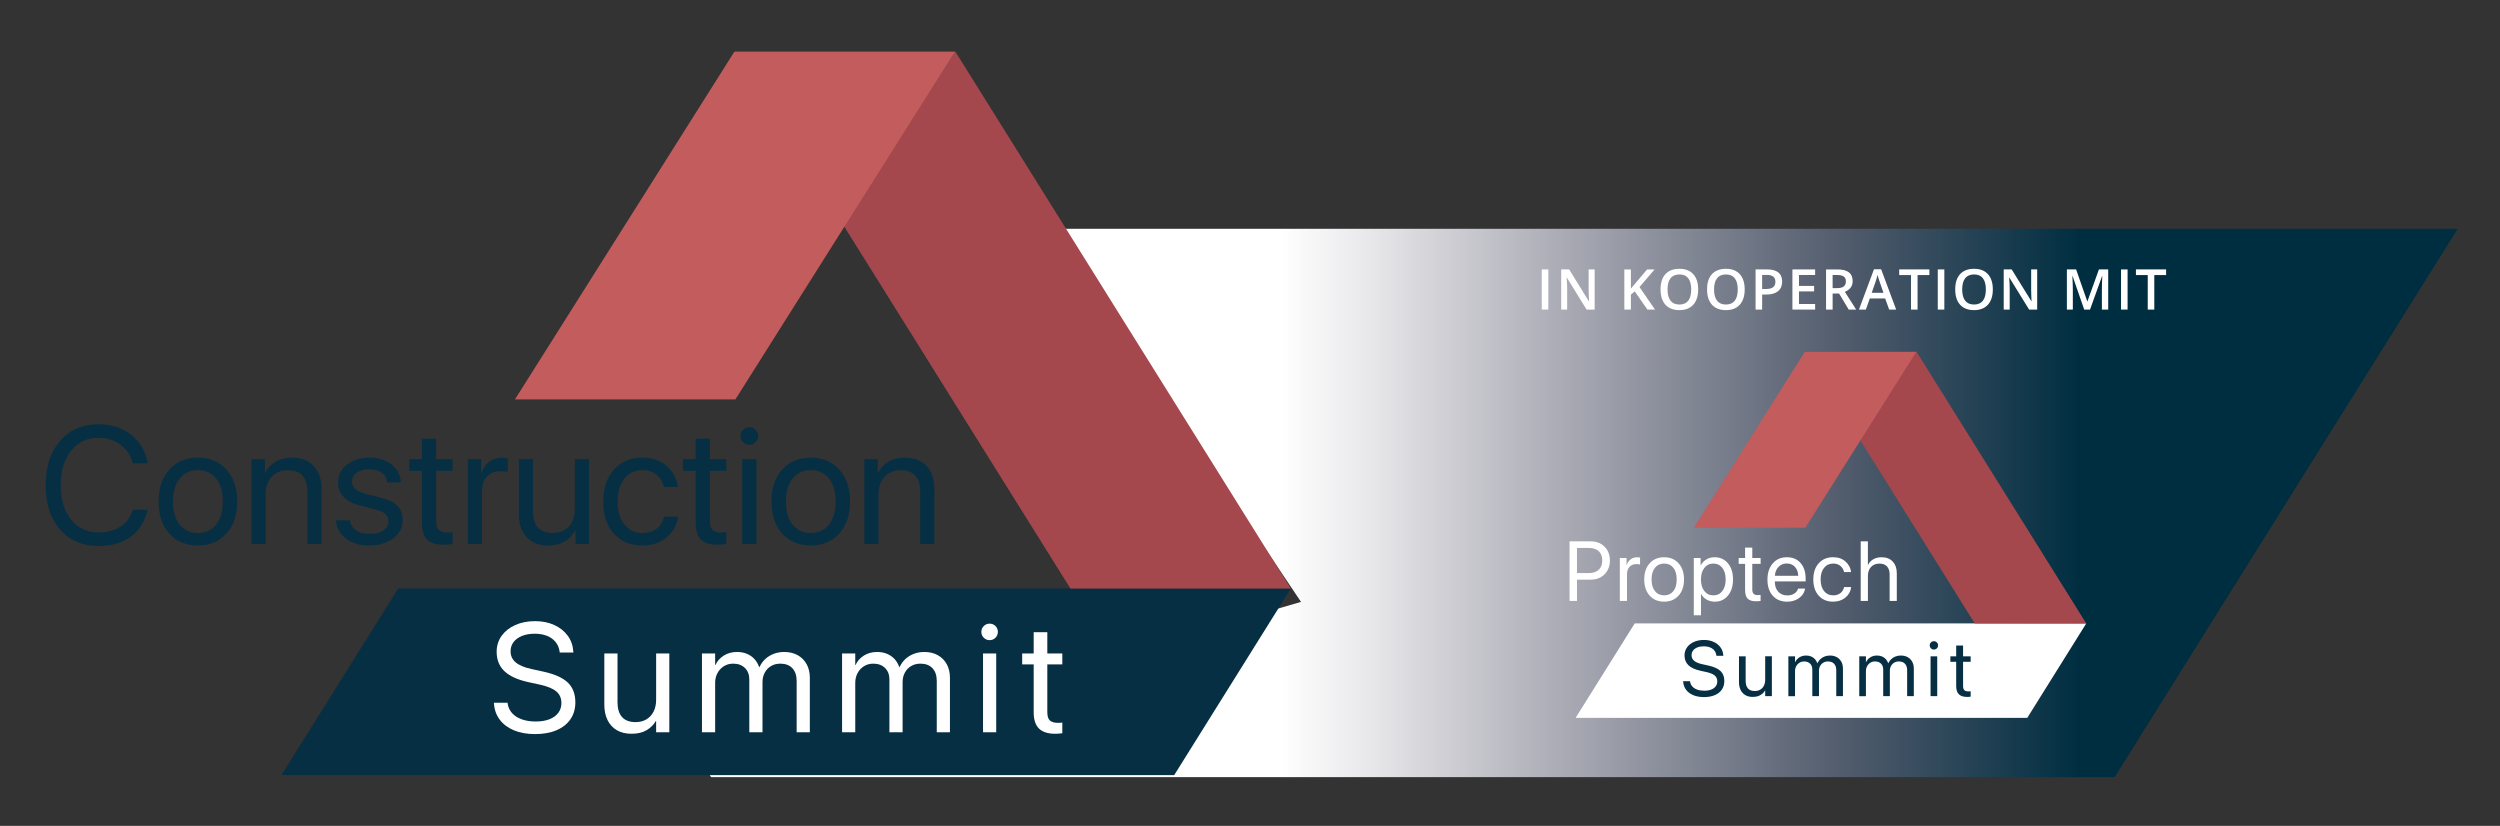
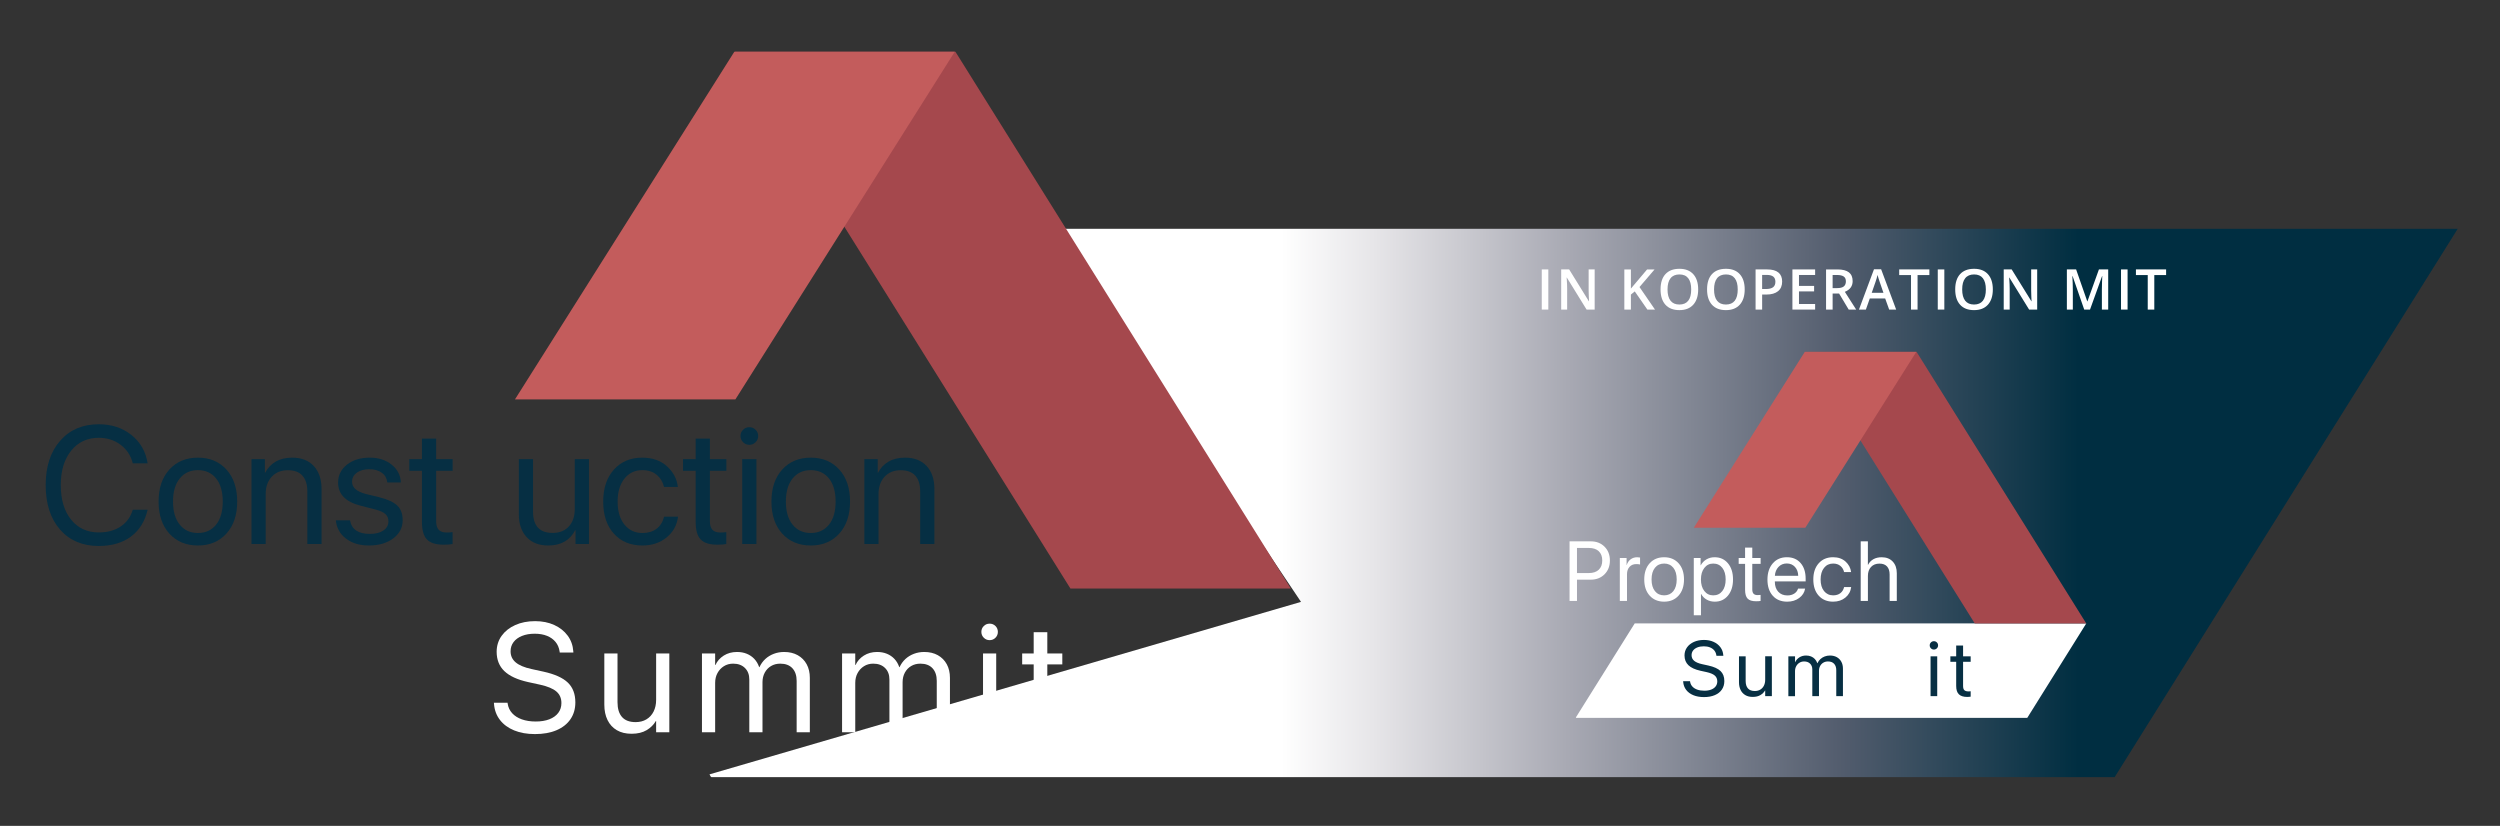
<svg xmlns="http://www.w3.org/2000/svg" version="1.1" id="Ebene_1" x="0px" y="0px" viewBox="0 0 266.7 88.1" style="enable-background:new 0 0 266.7 88.1;" xml:space="preserve">
  <rect x="0" y="0" width="266.7" height="88.1" fill="#333333" stroke="none" />
  <style type="text/css">
	.st0{fill:url(#SVGID_1_);}
	.st1{fill:#FFFFFF;}
	.st2{fill:#072F43;}
	.st3{fill:#A5484D;}
	.st4{fill:#C35C5C;}
	.st5{fill:#062F43;}
</style>
  <linearGradient id="SVGID_1_" gradientUnits="userSpaceOnUse" x1="75.691" y1="4014.949" x2="262.191" y2="4014.949" gradientTransform="matrix(1 0 0 1 0 -3961.291)">
    <stop offset="0.327" style="stop-color:#FFFFFF" />
    <stop offset="0.381" style="stop-color:#E6E5E8" />
    <stop offset="0.491" style="stop-color:#A8A9B3" />
    <stop offset="0.648" style="stop-color:#525C6D" />
    <stop offset="0.783" style="stop-color:#002E41" />
  </linearGradient>
  <polygon class="st0" points="262.091,24.408 112.091,24.408 138.791,64.208 75.691,82.608 75.791,82.808 75.891,82.908   225.591,82.908 262.191,24.408 " />
  <g>
    <path class="st1" d="M164.475,33.026v-4.283h0.7v4.283H164.475z" />
    <path class="st1" d="M170.115,33.026h-0.858l-2.106-3.413h-0.023l0.015,0.19c0.027,0.363,0.041,0.695,0.041,0.996v2.227h-0.636   v-4.283h0.85l2.101,3.396h0.018c-0.004-0.045-0.012-0.208-0.023-0.491s-0.018-0.502-0.018-0.661v-2.244h0.642v4.283H170.115z" />
    <path class="st1" d="M176.554,33.026h-0.812l-1.345-1.939l-0.413,0.337v1.603h-0.7v-4.283h0.7v2.045   c0.191-0.234,0.382-0.46,0.571-0.677l1.157-1.368h0.797c-0.748,0.879-1.284,1.505-1.608,1.878L176.554,33.026z" />
    <path class="st1" d="M181.162,30.878c0,0.697-0.174,1.239-0.523,1.626s-0.842,0.58-1.481,0.58c-0.646,0-1.143-0.192-1.49-0.576   s-0.52-0.929-0.52-1.636s0.174-1.25,0.523-1.629s0.846-0.568,1.493-0.568c0.637,0,1.129,0.192,1.477,0.577   S181.162,30.179,181.162,30.878z M177.892,30.878c0,0.527,0.106,0.927,0.319,1.2s0.528,0.409,0.946,0.409   c0.416,0,0.73-0.135,0.942-0.404c0.212-0.269,0.318-0.671,0.318-1.204c0-0.525-0.105-0.924-0.315-1.195s-0.523-0.407-0.939-0.407   c-0.42,0-0.737,0.136-0.951,0.407S177.892,30.353,177.892,30.878z" />
    <path class="st1" d="M186.124,30.878c0,0.697-0.174,1.239-0.523,1.626s-0.842,0.58-1.481,0.58c-0.646,0-1.143-0.192-1.49-0.576   s-0.52-0.929-0.52-1.636s0.174-1.25,0.523-1.629s0.846-0.568,1.493-0.568c0.637,0,1.129,0.192,1.477,0.577   S186.124,30.179,186.124,30.878z M182.855,30.878c0,0.527,0.106,0.927,0.319,1.2s0.528,0.409,0.946,0.409   c0.416,0,0.73-0.135,0.942-0.404c0.212-0.269,0.318-0.671,0.318-1.204c0-0.525-0.105-0.924-0.315-1.195s-0.523-0.407-0.939-0.407   c-0.42,0-0.737,0.136-0.951,0.407S182.855,30.353,182.855,30.878z" />
    <path class="st1" d="M190.12,30.037c0,0.447-0.146,0.79-0.439,1.028s-0.71,0.357-1.251,0.357h-0.445v1.603h-0.7v-4.283h1.233   c0.535,0,0.936,0.109,1.203,0.328S190.12,29.612,190.12,30.037z M187.984,30.834h0.372c0.359,0,0.623-0.062,0.791-0.188   s0.252-0.32,0.252-0.586c0-0.246-0.075-0.43-0.226-0.551s-0.385-0.182-0.703-0.182h-0.486V30.834z" />
    <path class="st1" d="M193.638,33.026h-2.423v-4.283h2.423v0.592h-1.723v1.166h1.614v0.586h-1.614v1.345h1.723V33.026z" />
    <path class="st1" d="M195.504,31.315v1.711h-0.7v-4.283h1.21c0.553,0,0.962,0.104,1.228,0.311s0.398,0.52,0.398,0.938   c0,0.533-0.277,0.913-0.832,1.14l1.21,1.896h-0.797l-1.025-1.711h-0.692L195.504,31.315L195.504,31.315z M195.504,30.735h0.486   c0.326,0,0.562-0.061,0.709-0.182s0.22-0.301,0.22-0.539c0-0.242-0.079-0.416-0.237-0.521s-0.396-0.158-0.715-0.158h-0.463V30.735z   " />
    <path class="st1" d="M201.537,33.026l-0.428-1.189h-1.638l-0.419,1.189h-0.738l1.603-4.301h0.762l1.603,4.301H201.537z    M200.924,31.233l-0.401-1.166c-0.029-0.078-0.07-0.201-0.121-0.369c-0.053-0.168-0.088-0.291-0.107-0.369   c-0.053,0.24-0.13,0.503-0.231,0.788l-0.387,1.116H200.924z" />
    <path class="st1" d="M204.566,33.026h-0.7v-3.683h-1.26v-0.601h3.22v0.601h-1.26L204.566,33.026L204.566,33.026z" />
    <path class="st1" d="M206.721,33.026v-4.283h0.7v4.283H206.721z" />
    <path class="st1" d="M212.595,30.878c0,0.697-0.175,1.239-0.522,1.626c-0.35,0.387-0.843,0.58-1.481,0.58   c-0.646,0-1.144-0.192-1.489-0.576c-0.348-0.384-0.521-0.929-0.521-1.636s0.175-1.25,0.522-1.629   c0.35-0.379,0.847-0.568,1.493-0.568c0.637,0,1.129,0.192,1.477,0.577S212.595,30.179,212.595,30.878z M209.326,30.878   c0,0.527,0.106,0.927,0.319,1.2s0.528,0.409,0.946,0.409c0.416,0,0.729-0.135,0.942-0.404c0.211-0.27,0.317-0.671,0.317-1.204   c0-0.525-0.105-0.924-0.315-1.195s-0.522-0.407-0.938-0.407c-0.42,0-0.737,0.136-0.95,0.407   C209.432,29.954,209.326,30.353,209.326,30.878z" />
    <path class="st1" d="M217.324,33.026h-0.858l-2.106-3.413h-0.023l0.015,0.19c0.027,0.363,0.041,0.695,0.041,0.996v2.227h-0.636   v-4.283h0.85l2.101,3.396h0.018c-0.004-0.045-0.012-0.208-0.023-0.491s-0.018-0.502-0.018-0.661v-2.244h0.642v4.283H217.324z" />
    <path class="st1" d="M222.344,33.026l-1.242-3.577h-0.023c0.033,0.531,0.05,1.029,0.05,1.494v2.083h-0.636v-4.283h0.987   l1.189,3.407h0.018l1.225-3.407h0.99v4.283h-0.674v-2.118c0-0.213,0.005-0.49,0.016-0.832s0.021-0.549,0.028-0.621h-0.023   l-1.286,3.571H222.344z" />
    <path class="st1" d="M226.27,33.026v-4.283h0.7v4.283H226.27z" />
    <path class="st1" d="M229.821,33.026h-0.7v-3.683h-1.26v-0.601h3.22v0.601h-1.26L229.821,33.026L229.821,33.026z" />
  </g>
  <g id="Bildmaterial_1_00000079480386262534879950000008692230856256346794_">
    <g>
-       <polygon class="st2" points="137.69,62.778 42.477,62.778 30.071,82.603 30.108,82.661 30.125,82.69 125.265,82.69     137.703,62.783   " />
      <polygon class="st3" points="78.409,5.518 114.193,62.784 137.704,62.784 101.924,5.518   " />
      <g>
        <path class="st1" d="M54.852,77.92c-0.638-0.261-1.145-0.634-1.519-1.119s-0.586-1.059-0.634-1.722l-0.008-0.112h1.454     l0.016,0.112c0.06,0.388,0.219,0.724,0.477,1.006c0.258,0.283,0.602,0.501,1.03,0.655c0.429,0.153,0.923,0.23,1.484,0.23     c0.559,0,1.045-0.079,1.454-0.238s0.726-0.386,0.95-0.683c0.223-0.296,0.335-0.644,0.335-1.042v-0.009     c0-0.511-0.178-0.921-0.534-1.227c-0.356-0.308-0.934-0.55-1.737-0.728l-1.293-0.283c-1.137-0.253-1.978-0.643-2.525-1.168     c-0.546-0.525-0.82-1.213-0.82-2.064V69.52c0.005-0.64,0.183-1.205,0.533-1.692c0.351-0.487,0.834-0.871,1.451-1.148     c0.616-0.277,1.324-0.416,2.121-0.416c0.759,0,1.438,0.136,2.036,0.408c0.598,0.272,1.076,0.651,1.434,1.135     c0.359,0.484,0.559,1.045,0.603,1.68l0.007,0.122h-1.454l-0.016-0.114c-0.059-0.398-0.205-0.738-0.436-1.017     c-0.232-0.281-0.535-0.496-0.91-0.647c-0.374-0.151-0.809-0.226-1.304-0.226c-0.518,0-0.97,0.078-1.358,0.234     c-0.387,0.156-0.688,0.374-0.901,0.655c-0.213,0.28-0.319,0.608-0.319,0.986v0.007c0,0.474,0.18,0.865,0.541,1.172     c0.362,0.308,0.922,0.545,1.681,0.711l1.293,0.283c1.196,0.264,2.06,0.654,2.593,1.168c0.534,0.514,0.801,1.216,0.801,2.105     v0.008c0,0.689-0.174,1.287-0.522,1.794c-0.347,0.507-0.842,0.897-1.487,1.172c-0.644,0.275-1.41,0.412-2.298,0.412     C56.229,78.312,55.49,78.181,54.852,77.92" />
        <path class="st1" d="M65.807,77.899c-0.434-0.253-0.765-0.613-0.994-1.079c-0.229-0.465-0.344-1.016-0.344-1.652v-5.454h1.407     v5.204c0,0.684,0.16,1.208,0.48,1.572c0.32,0.363,0.805,0.545,1.451,0.545c0.441,0,0.826-0.098,1.155-0.295     c0.328-0.197,0.583-0.474,0.763-0.832c0.18-0.359,0.271-0.775,0.271-1.249v-4.946h1.407v8.403h-1.407V76.92h-0.031     c-0.227,0.393-0.554,0.718-0.982,0.974c-0.429,0.255-0.964,0.384-1.604,0.384C66.765,78.279,66.241,78.153,65.807,77.899" />
        <path class="st1" d="M74.885,69.714h1.406v1.228h0.032c0.188-0.414,0.485-0.75,0.889-1.006c0.404-0.255,0.876-0.384,1.415-0.384     c0.382,0,0.729,0.064,1.038,0.191c0.31,0.127,0.579,0.309,0.805,0.549c0.226,0.24,0.398,0.532,0.517,0.877h0.032     c0.156-0.34,0.365-0.628,0.626-0.869c0.261-0.239,0.562-0.424,0.905-0.553c0.343-0.13,0.709-0.195,1.104-0.195     c0.554,0,1.037,0.115,1.446,0.344s0.727,0.55,0.954,0.962c0.226,0.412,0.339,0.899,0.339,1.459v5.802h-1.407v-5.48     c0-0.576-0.152-1.027-0.456-1.353c-0.305-0.326-0.735-0.488-1.289-0.488c-0.372,0-0.7,0.084-0.986,0.254     c-0.286,0.169-0.509,0.403-0.671,0.702c-0.161,0.299-0.242,0.639-0.242,1.023v5.342h-1.407v-5.633     c0-0.512-0.156-0.921-0.468-1.228c-0.312-0.307-0.73-0.46-1.253-0.46c-0.372,0-0.701,0.089-0.99,0.271     c-0.288,0.18-0.516,0.424-0.682,0.731c-0.167,0.307-0.251,0.658-0.251,1.051v5.269h-1.406V69.714z" />
        <path class="st1" d="M89.832,69.714h1.406v1.228h0.032c0.188-0.414,0.485-0.75,0.889-1.006c0.404-0.255,0.876-0.384,1.415-0.384     c0.382,0,0.729,0.064,1.038,0.191c0.31,0.127,0.579,0.309,0.805,0.549s0.398,0.532,0.517,0.877h0.032     c0.156-0.34,0.365-0.628,0.626-0.869c0.261-0.239,0.562-0.424,0.905-0.553c0.343-0.13,0.709-0.195,1.104-0.195     c0.554,0,1.037,0.115,1.446,0.344s0.727,0.55,0.954,0.962c0.226,0.412,0.339,0.899,0.339,1.459v5.802h-1.407v-5.48     c0-0.576-0.152-1.027-0.456-1.353c-0.305-0.326-0.735-0.488-1.289-0.488c-0.372,0-0.7,0.084-0.986,0.254     c-0.286,0.169-0.509,0.403-0.671,0.702c-0.161,0.299-0.242,0.639-0.242,1.023v5.342h-1.407v-5.633     c0-0.512-0.156-0.921-0.468-1.228c-0.312-0.307-0.73-0.46-1.253-0.46c-0.372,0-0.701,0.089-0.99,0.271     c-0.288,0.18-0.516,0.424-0.682,0.731c-0.167,0.307-0.251,0.658-0.251,1.051v5.269h-1.406V69.714z" />
        <path class="st1" d="M104.95,68.033c-0.172-0.172-0.258-0.38-0.258-0.622c0-0.248,0.086-0.457,0.258-0.626     c0.172-0.17,0.38-0.254,0.622-0.254c0.248,0,0.457,0.084,0.626,0.254c0.17,0.169,0.254,0.378,0.254,0.626     c0,0.242-0.084,0.45-0.254,0.622c-0.169,0.172-0.378,0.258-0.626,0.258C105.33,68.291,105.122,68.205,104.95,68.033      M104.869,69.714h1.406v8.404h-1.406V69.714z" />
        <path class="st1" d="M110.847,77.73c-0.382-0.366-0.574-0.951-0.574-1.753v-5.1h-1.228v-1.163h1.228v-2.271h1.454v2.271h1.6     v1.163h-1.6v5.091c0,0.447,0.097,0.75,0.291,0.909c0.195,0.158,0.479,0.238,0.856,0.238c0.087,0,0.168-0.004,0.247-0.012     c0.078-0.008,0.146-0.014,0.206-0.02v1.14c-0.086,0.01-0.198,0.022-0.335,0.035c-0.138,0.013-0.276,0.02-0.416,0.02     C111.806,78.279,111.229,78.096,110.847,77.73" />
        <polygon class="st4" points="78.453,42.606 101.854,5.518 78.339,5.518 54.937,42.606    " />
        <path class="st5" d="M10.534,58.245c-1.736,0-3.113-0.585-4.133-1.754c-1.018-1.171-1.528-2.751-1.528-4.743     c0-1.973,0.514-3.549,1.542-4.725c1.027-1.176,2.4-1.763,4.119-1.763c1.37,0,2.534,0.381,3.488,1.145     c0.955,0.763,1.531,1.772,1.729,3.026h-1.585c-0.204-0.824-0.635-1.485-1.298-1.981c-0.662-0.497-1.44-0.745-2.334-0.745     c-1.224,0-2.206,0.459-2.943,1.376c-0.738,0.917-1.107,2.14-1.107,3.667c0,1.544,0.366,2.773,1.098,3.685     C8.313,56.344,9.3,56.8,10.543,56.8c0.923,0,1.701-0.212,2.334-0.636s1.062-1.018,1.289-1.785h1.585     c-0.291,1.242-0.886,2.197-1.786,2.865C13.065,57.912,11.922,58.245,10.534,58.245" />
        <path class="st5" d="M21.115,58.193c-1.266,0-2.281-0.423-3.048-1.267c-0.766-0.845-1.149-1.984-1.149-3.418     s0.383-2.574,1.149-3.418c0.767-0.845,1.783-1.268,3.048-1.268c1.26,0,2.273,0.423,3.04,1.268     c0.766,0.844,1.149,1.984,1.149,3.418c0,1.428-0.383,2.566-1.149,3.414C23.388,57.769,22.375,58.193,21.115,58.193      M19.177,55.972c0.479,0.592,1.125,0.888,1.938,0.888s1.457-0.294,1.934-0.884c0.476-0.589,0.714-1.412,0.714-2.469     c0-1.057-0.238-1.88-0.714-2.47c-0.476-0.589-1.121-0.884-1.934-0.884s-1.458,0.296-1.938,0.889     c-0.479,0.592-0.719,1.414-0.719,2.465S18.698,55.38,19.177,55.972" />
        <path class="st5" d="M26.829,58.036v-9.058h1.428v1.446h0.035c0.261-0.505,0.635-0.898,1.123-1.18     c0.488-0.282,1.071-0.423,1.751-0.423c0.986,0,1.756,0.298,2.308,0.893c0.551,0.595,0.828,1.41,0.828,2.442v5.879h-1.516v-5.608     c0-0.738-0.174-1.299-0.523-1.685c-0.348-0.386-0.867-0.58-1.559-0.58c-0.713,0-1.286,0.232-1.716,0.697     c-0.43,0.464-0.645,1.079-0.645,1.846v5.33h-1.514V58.036z" />
        <path class="st5" d="M36.069,51.478c0-0.778,0.315-1.415,0.946-1.911c0.629-0.497,1.44-0.745,2.433-0.745     c0.935,0,1.713,0.249,2.335,0.749c0.62,0.5,0.949,1.132,0.983,1.899h-1.445c-0.053-0.442-0.248-0.787-0.588-1.037     c-0.339-0.249-0.785-0.375-1.337-0.375c-0.552,0-0.996,0.124-1.333,0.37c-0.336,0.247-0.505,0.571-0.505,0.972     c0,0.615,0.502,1.051,1.506,1.306l1.403,0.339c0.911,0.232,1.555,0.533,1.929,0.902c0.375,0.368,0.562,0.887,0.562,1.554     c0,0.79-0.337,1.436-1.01,1.938c-0.674,0.503-1.538,0.754-2.595,0.754c-0.987,0-1.802-0.245-2.443-0.736     c-0.642-0.49-1.003-1.14-1.084-1.947h1.516c0.168,0.964,0.871,1.446,2.107,1.446c0.61,0,1.093-0.121,1.45-0.362     c0.358-0.241,0.536-0.568,0.536-0.98c0-0.325-0.106-0.584-0.318-0.775c-0.212-0.192-0.571-0.354-1.075-0.487l-1.594-0.409     C36.862,53.536,36.069,52.714,36.069,51.478" />
        <path class="st5" d="M45.013,46.793h1.516v2.186h1.758v1.245h-1.758v5.382c0,0.412,0.089,0.715,0.27,0.91     c0.179,0.195,0.464,0.292,0.853,0.292c0.244,0,0.453-0.014,0.627-0.044v1.272c-0.198,0.047-0.517,0.07-0.959,0.07     c-0.83,0-1.422-0.186-1.777-0.558c-0.354-0.371-0.531-0.992-0.531-1.864v-5.46h-1.35v-1.245h1.35L45.013,46.793L45.013,46.793z" />
-         <path class="st5" d="M49.899,58.036v-9.058h1.428v1.481h0.035c0.151-0.505,0.422-0.904,0.814-1.197s0.852-0.44,1.38-0.44     c0.122,0,0.325,0.02,0.61,0.061v1.471c-0.163-0.058-0.433-0.087-0.81-0.087c-0.587,0-1.057,0.195-1.411,0.584     c-0.355,0.389-0.532,0.903-0.532,1.541v5.644C51.413,58.036,49.899,58.036,49.899,58.036z" />
        <path class="st5" d="M62.832,48.979v9.058h-1.437v-1.473H61.36c-0.563,1.086-1.521,1.629-2.874,1.629     c-0.981,0-1.749-0.297-2.304-0.893c-0.554-0.595-0.832-1.409-0.832-2.442v-5.879h1.515v5.608c0,1.51,0.697,2.265,2.091,2.265     c0.732,0,1.307-0.231,1.729-0.693c0.421-0.461,0.631-1.08,0.631-1.859v-5.321C61.316,48.979,62.832,48.979,62.832,48.979z" />
        <path class="st5" d="M72.316,51.949h-1.481c-0.117-0.523-0.373-0.953-0.77-1.289c-0.398-0.336-0.914-0.506-1.546-0.506     c-0.789,0-1.425,0.304-1.907,0.91c-0.481,0.607-0.723,1.422-0.723,2.443c0,1.039,0.242,1.859,0.727,2.456     c0.485,0.599,1.125,0.898,1.921,0.898c0.609,0,1.113-0.153,1.51-0.457c0.398-0.305,0.664-0.734,0.798-1.285h1.489     c-0.116,0.905-0.524,1.645-1.223,2.216c-0.699,0.572-1.561,0.858-2.582,0.858c-1.266,0-2.279-0.42-3.039-1.259     c-0.761-0.839-1.141-1.981-1.141-3.427c0-1.423,0.38-2.559,1.141-3.409c0.76-0.851,1.767-1.276,3.022-1.276     c1.079,0,1.958,0.304,2.634,0.914C71.822,50.346,72.212,51.083,72.316,51.949" />
        <path class="st5" d="M74.215,46.793h1.516v2.186h1.758v1.245h-1.758v5.382c0,0.412,0.089,0.715,0.27,0.91     c0.179,0.195,0.464,0.292,0.853,0.292c0.244,0,0.453-0.014,0.627-0.044v1.272c-0.198,0.047-0.517,0.07-0.959,0.07     c-0.83,0-1.422-0.186-1.777-0.558c-0.354-0.371-0.531-0.992-0.531-1.864v-5.46h-1.35v-1.245h1.35v-2.186H74.215z" />
        <path class="st5" d="M79.936,47.454c-0.255,0-0.476-0.092-0.662-0.279c-0.185-0.185-0.279-0.405-0.279-0.662     c0-0.261,0.093-0.483,0.279-0.666c0.185-0.183,0.406-0.275,0.662-0.275c0.261,0,0.485,0.091,0.671,0.275     c0.185,0.182,0.279,0.404,0.279,0.666c0,0.256-0.093,0.476-0.279,0.662C80.422,47.362,80.198,47.454,79.936,47.454      M79.179,48.978h1.516v9.058h-1.516V48.978z" />
        <path class="st5" d="M86.494,58.193c-1.266,0-2.281-0.423-3.048-1.267c-0.766-0.845-1.149-1.984-1.149-3.418     s0.383-2.574,1.149-3.418c0.767-0.845,1.783-1.268,3.048-1.268c1.26,0,2.273,0.423,3.04,1.268     c0.766,0.844,1.149,1.984,1.149,3.418c0,1.428-0.383,2.566-1.149,3.414C88.768,57.769,87.754,58.193,86.494,58.193      M84.557,55.972c0.479,0.592,1.125,0.888,1.938,0.888s1.457-0.294,1.934-0.884c0.476-0.589,0.714-1.412,0.714-2.469     c0-1.057-0.238-1.88-0.714-2.47c-0.476-0.589-1.121-0.884-1.934-0.884c-0.813,0-1.458,0.296-1.938,0.889     c-0.479,0.592-0.719,1.414-0.719,2.465S84.077,55.38,84.557,55.972" />
        <path class="st5" d="M92.208,58.036v-9.058h1.428v1.446h0.035c0.261-0.505,0.635-0.898,1.123-1.18s1.071-0.423,1.751-0.423     c0.986,0,1.756,0.298,2.308,0.893c0.551,0.595,0.828,1.41,0.828,2.442v5.879h-1.516v-5.608c0-0.738-0.174-1.299-0.523-1.685     c-0.348-0.386-0.867-0.58-1.559-0.58c-0.713,0-1.286,0.232-1.716,0.697c-0.43,0.464-0.645,1.079-0.645,1.846v5.33h-1.514V58.036z     " />
      </g>
    </g>
  </g>
  <g id="Bildmaterial_2_00000003099047606749945870000010115504941291358597_">
    <g>
      <polygon class="st1" points="222.555,66.506 174.39,66.506 168.114,76.534 168.133,76.564 168.142,76.579 216.269,76.579     222.562,66.508   " />
      <polygon class="st3" points="192.567,37.54 210.668,66.509 222.562,66.509 204.462,37.54   " />
      <g>
        <path class="st2" d="M180.65,74.166c-0.323-0.132-0.579-0.321-0.768-0.566c-0.189-0.246-0.296-0.536-0.321-0.871l-0.004-0.057     h0.736l0.008,0.057c0.03,0.196,0.111,0.366,0.241,0.509c0.131,0.143,0.305,0.253,0.521,0.331     c0.217,0.077,0.467,0.116,0.751,0.116c0.283,0,0.529-0.04,0.736-0.12c0.207-0.08,0.367-0.195,0.48-0.346     c0.113-0.15,0.17-0.326,0.17-0.527v-0.005c0-0.258-0.09-0.466-0.27-0.621c-0.18-0.156-0.473-0.278-0.879-0.368l-0.654-0.143     c-0.575-0.128-1.001-0.325-1.278-0.591c-0.276-0.266-0.415-0.614-0.415-1.044v-0.004c0.003-0.324,0.093-0.61,0.27-0.856     c0.177-0.247,0.422-0.44,0.734-0.581c0.312-0.14,0.67-0.21,1.073-0.21c0.384,0,0.727,0.069,1.03,0.207     c0.302,0.137,0.544,0.329,0.725,0.574c0.181,0.245,0.283,0.529,0.305,0.85l0.004,0.062h-0.736l-0.008-0.057     c-0.03-0.201-0.104-0.373-0.22-0.515c-0.117-0.142-0.271-0.251-0.46-0.327c-0.189-0.076-0.409-0.114-0.66-0.114     c-0.262,0-0.491,0.039-0.687,0.118c-0.196,0.079-0.348,0.189-0.456,0.331c-0.108,0.141-0.161,0.308-0.161,0.499V69.9     c0,0.24,0.091,0.438,0.274,0.593c0.183,0.156,0.467,0.276,0.85,0.36l0.654,0.143c0.605,0.134,1.042,0.331,1.312,0.591     c0.27,0.26,0.405,0.615,0.405,1.065v0.004c0,0.349-0.088,0.651-0.264,0.907c-0.175,0.256-0.426,0.454-0.752,0.593     c-0.326,0.139-0.713,0.209-1.163,0.209C181.346,74.364,180.973,74.298,180.65,74.166" />
        <path class="st2" d="M186.192,74.155c-0.219-0.128-0.387-0.31-0.503-0.546c-0.116-0.235-0.174-0.514-0.174-0.836v-2.759h0.712     v2.632c0,0.346,0.081,0.611,0.243,0.795c0.162,0.184,0.407,0.276,0.734,0.276c0.223,0,0.418-0.05,0.584-0.149     c0.166-0.099,0.295-0.24,0.386-0.421c0.091-0.181,0.137-0.392,0.137-0.632v-2.502h0.712v4.251h-0.712v-0.605h-0.016     c-0.115,0.199-0.28,0.363-0.497,0.493c-0.217,0.129-0.488,0.194-0.812,0.194C186.676,74.348,186.411,74.284,186.192,74.155" />
        <path class="st2" d="M190.784,70.014h0.711v0.621h0.016c0.095-0.21,0.246-0.379,0.45-0.509c0.205-0.129,0.443-0.194,0.716-0.194     c0.193,0,0.369,0.032,0.525,0.096c0.157,0.064,0.293,0.156,0.407,0.278s0.201,0.269,0.261,0.443h0.016     c0.079-0.172,0.185-0.318,0.317-0.439c0.132-0.121,0.285-0.214,0.458-0.28s0.359-0.098,0.558-0.098     c0.28,0,0.524,0.058,0.732,0.174c0.207,0.116,0.368,0.278,0.482,0.487c0.114,0.209,0.172,0.455,0.172,0.738v2.935h-0.712v-2.772     c0-0.291-0.077-0.519-0.231-0.684c-0.154-0.165-0.372-0.247-0.652-0.247c-0.188,0-0.354,0.043-0.499,0.129     c-0.145,0.086-0.257,0.204-0.339,0.355c-0.082,0.151-0.123,0.323-0.123,0.517v2.702h-0.712v-2.849     c0-0.259-0.079-0.466-0.237-0.621s-0.369-0.233-0.634-0.233c-0.188,0-0.355,0.045-0.501,0.137     c-0.146,0.091-0.261,0.214-0.345,0.37c-0.085,0.155-0.127,0.333-0.127,0.532v2.665h-0.711V70.014z" />
-         <path class="st2" d="M198.345,70.014h0.711v0.621h0.016c0.095-0.21,0.246-0.379,0.45-0.509c0.205-0.129,0.443-0.194,0.716-0.194     c0.193,0,0.369,0.032,0.525,0.096c0.157,0.064,0.293,0.156,0.407,0.278s0.201,0.269,0.261,0.443h0.016     c0.079-0.172,0.185-0.318,0.317-0.439c0.132-0.121,0.285-0.214,0.458-0.28s0.359-0.098,0.558-0.098     c0.28,0,0.524,0.058,0.732,0.174s0.368,0.278,0.482,0.487c0.114,0.209,0.172,0.455,0.172,0.738v2.935h-0.712v-2.772     c0-0.291-0.077-0.519-0.231-0.684c-0.154-0.165-0.372-0.247-0.652-0.247c-0.188,0-0.354,0.043-0.499,0.129     c-0.145,0.086-0.257,0.204-0.339,0.355c-0.082,0.151-0.123,0.323-0.123,0.517v2.702H200.9v-2.849     c0-0.259-0.079-0.466-0.237-0.621s-0.369-0.233-0.634-0.233c-0.188,0-0.355,0.045-0.501,0.137     c-0.146,0.091-0.261,0.214-0.345,0.37c-0.085,0.155-0.127,0.333-0.127,0.532v2.665h-0.711V70.014z" />
        <path class="st2" d="M205.993,69.164c-0.087-0.087-0.131-0.192-0.131-0.315c0-0.126,0.044-0.231,0.131-0.317     c0.087-0.086,0.192-0.129,0.315-0.129c0.126,0,0.231,0.043,0.317,0.129c0.086,0.086,0.129,0.191,0.129,0.317     c0,0.123-0.043,0.228-0.129,0.315c-0.086,0.087-0.191,0.131-0.317,0.131C206.185,69.295,206.08,69.251,205.993,69.164      M205.952,70.015h0.711v4.251h-0.711V70.015z" />
        <path class="st2" d="M208.976,74.07c-0.193-0.185-0.29-0.481-0.29-0.887v-2.58h-0.621v-0.589h0.621v-1.149h0.736v1.149h0.809     v0.589h-0.809v2.576c0,0.226,0.049,0.379,0.147,0.46c0.098,0.08,0.242,0.12,0.433,0.12c0.044,0,0.085-0.002,0.125-0.006     c0.039-0.004,0.074-0.007,0.104-0.01v0.577c-0.044,0.005-0.1,0.011-0.17,0.018c-0.07,0.007-0.139,0.01-0.211,0.01     C209.461,74.347,209.169,74.255,208.976,74.07" />
        <polygon class="st4" points="192.589,56.302 204.427,37.54 192.531,37.54 180.693,56.302    " />
        <path class="st1" d="M167.439,57.75h2.269c0.596,0,1.084,0.19,1.465,0.571c0.38,0.38,0.571,0.87,0.571,1.469     c0,0.602-0.191,1.094-0.573,1.476c-0.382,0.382-0.873,0.573-1.471,0.573h-1.467v2.269h-0.793V57.75z M168.232,58.455v2.679h1.269     c0.452,0,0.803-0.118,1.053-0.355c0.25-0.236,0.374-0.566,0.374-0.989c0-0.423-0.124-0.751-0.372-0.985     c-0.248-0.233-0.6-0.35-1.055-0.35H168.232z" />
        <path class="st1" d="M172.802,64.107v-4.582h0.722v0.749h0.018c0.076-0.255,0.213-0.457,0.412-0.605     c0.198-0.148,0.431-0.222,0.698-0.222c0.062,0,0.165,0.01,0.309,0.031v0.744c-0.083-0.029-0.219-0.044-0.41-0.044     c-0.297,0-0.535,0.098-0.714,0.295c-0.179,0.197-0.269,0.457-0.269,0.78v2.855H172.802z" />
        <path class="st1" d="M177.531,64.186c-0.64,0-1.154-0.214-1.542-0.641c-0.388-0.428-0.581-1.004-0.581-1.729     c0-0.725,0.194-1.302,0.581-1.729c0.388-0.428,0.902-0.641,1.542-0.641c0.637,0,1.15,0.214,1.538,0.641     c0.388,0.427,0.581,1.004,0.581,1.729c0,0.722-0.194,1.298-0.581,1.727C178.681,63.972,178.168,64.186,177.531,64.186      M176.551,63.063c0.242,0.299,0.569,0.449,0.98,0.449s0.737-0.149,0.978-0.447c0.241-0.298,0.361-0.714,0.361-1.249     c0-0.535-0.12-0.951-0.361-1.249c-0.241-0.298-0.567-0.447-0.978-0.447s-0.738,0.15-0.98,0.45     c-0.242,0.299-0.363,0.715-0.363,1.247C176.188,62.348,176.309,62.764,176.551,63.063" />
        <path class="st1" d="M182.917,59.446c0.588,0,1.061,0.216,1.421,0.647c0.36,0.432,0.54,1.006,0.54,1.723     c0,0.714-0.179,1.287-0.538,1.72c-0.358,0.434-0.826,0.65-1.405,0.65c-0.323,0-0.613-0.074-0.868-0.22     c-0.256-0.147-0.453-0.348-0.591-0.603h-0.017v2.273h-0.766v-6.11h0.727v0.775h0.017c0.144-0.264,0.345-0.473,0.603-0.625     S182.591,59.446,182.917,59.446 M182.767,63.513c0.408,0,0.732-0.153,0.969-0.458c0.238-0.306,0.357-0.718,0.357-1.238     c0-0.52-0.119-0.932-0.357-1.238c-0.238-0.305-0.561-0.458-0.969-0.458c-0.394,0-0.711,0.156-0.951,0.467     c-0.241,0.311-0.361,0.721-0.361,1.229c0,0.511,0.12,0.922,0.361,1.231C182.057,63.358,182.374,63.513,182.767,63.513" />
        <path class="st1" d="M186.166,58.419h0.767v1.106h0.889v0.63h-0.889v2.723c0,0.209,0.045,0.362,0.136,0.46     c0.091,0.098,0.235,0.148,0.432,0.148c0.124,0,0.229-0.007,0.317-0.022v0.643c-0.1,0.024-0.261,0.035-0.485,0.035     c-0.42,0-0.719-0.094-0.899-0.282c-0.179-0.188-0.269-0.502-0.269-0.943v-2.762h-0.683v-0.63h0.683V58.419z" />
        <path class="st1" d="M191.816,62.794h0.753c-0.067,0.406-0.278,0.739-0.632,1c-0.354,0.261-0.78,0.392-1.275,0.392     c-0.655,0-1.17-0.211-1.547-0.635c-0.376-0.422-0.564-0.995-0.564-1.718c0-0.717,0.189-1.294,0.566-1.731     c0.377-0.438,0.88-0.657,1.509-0.657c0.617,0,1.104,0.207,1.463,0.621s0.537,0.969,0.537,1.666v0.29h-3.286v0.044     c0,0.441,0.12,0.793,0.361,1.058c0.241,0.265,0.567,0.396,0.978,0.396c0.288,0,0.533-0.066,0.736-0.198     C191.617,63.191,191.751,63.015,191.816,62.794 M190.613,60.111c-0.355,0-0.65,0.123-0.883,0.368     c-0.234,0.246-0.362,0.561-0.386,0.945h2.489c-0.009-0.388-0.125-0.703-0.348-0.947     C191.262,60.233,190.971,60.111,190.613,60.111" />
        <path class="st1" d="M197.475,61.028h-0.749c-0.059-0.265-0.189-0.482-0.39-0.652c-0.201-0.17-0.462-0.256-0.782-0.256     c-0.399,0-0.721,0.154-0.965,0.46c-0.244,0.307-0.366,0.719-0.366,1.236c0,0.525,0.123,0.94,0.368,1.242     c0.246,0.303,0.569,0.454,0.972,0.454c0.308,0,0.563-0.077,0.764-0.231c0.201-0.154,0.336-0.371,0.403-0.65h0.753     c-0.058,0.458-0.265,0.832-0.619,1.121s-0.789,0.434-1.306,0.434c-0.64,0-1.153-0.212-1.537-0.637     c-0.385-0.424-0.577-1.002-0.577-1.734c0-0.72,0.192-1.294,0.577-1.725c0.384-0.431,0.894-0.645,1.529-0.645     c0.546,0,0.99,0.154,1.332,0.462C197.224,60.217,197.422,60.59,197.475,61.028" />
        <path class="st1" d="M198.499,64.107V57.75h0.767v2.507h0.017c0.129-0.258,0.318-0.458,0.566-0.599s0.544-0.211,0.888-0.211     c0.499,0,0.893,0.154,1.181,0.462c0.288,0.309,0.432,0.721,0.432,1.238v2.961h-0.766v-2.82c0-0.37-0.092-0.656-0.275-0.859     c-0.184-0.202-0.453-0.304-0.808-0.304c-0.379,0-0.679,0.119-0.901,0.357c-0.222,0.238-0.332,0.557-0.332,0.956v2.67H198.499z" />
      </g>
    </g>
  </g>
</svg>